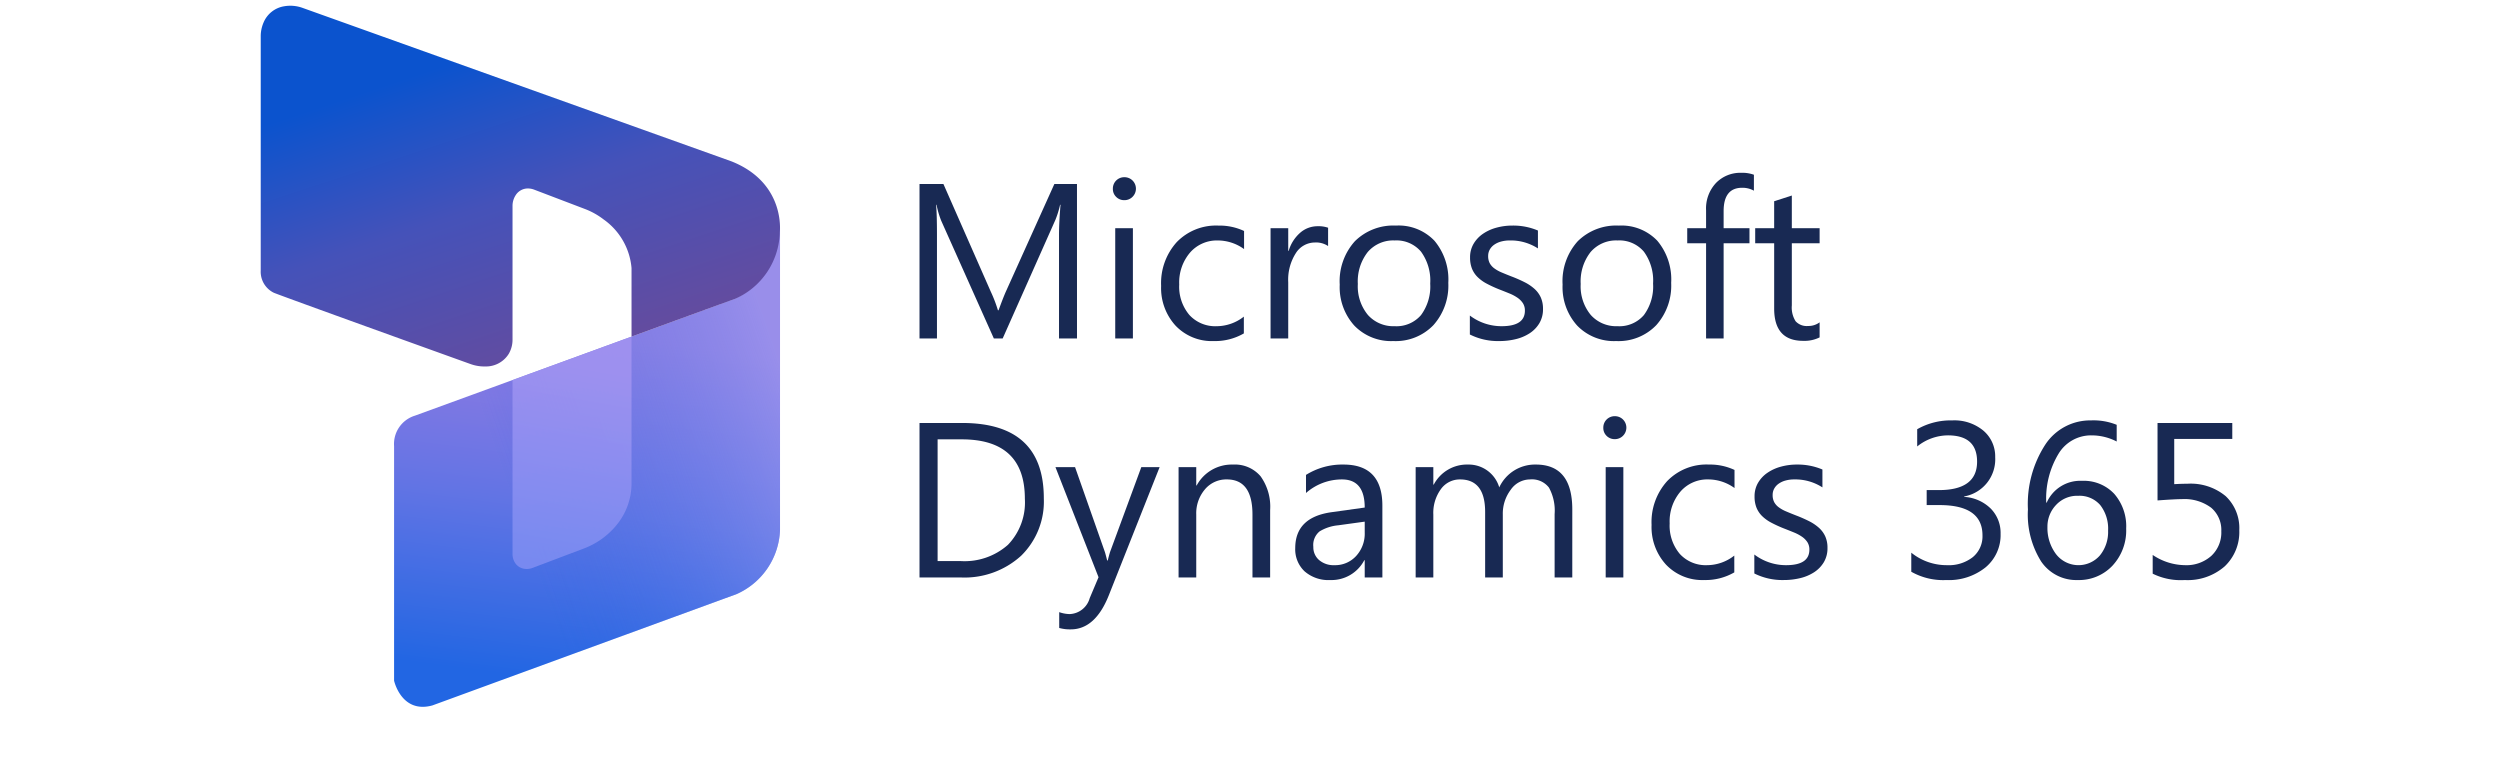
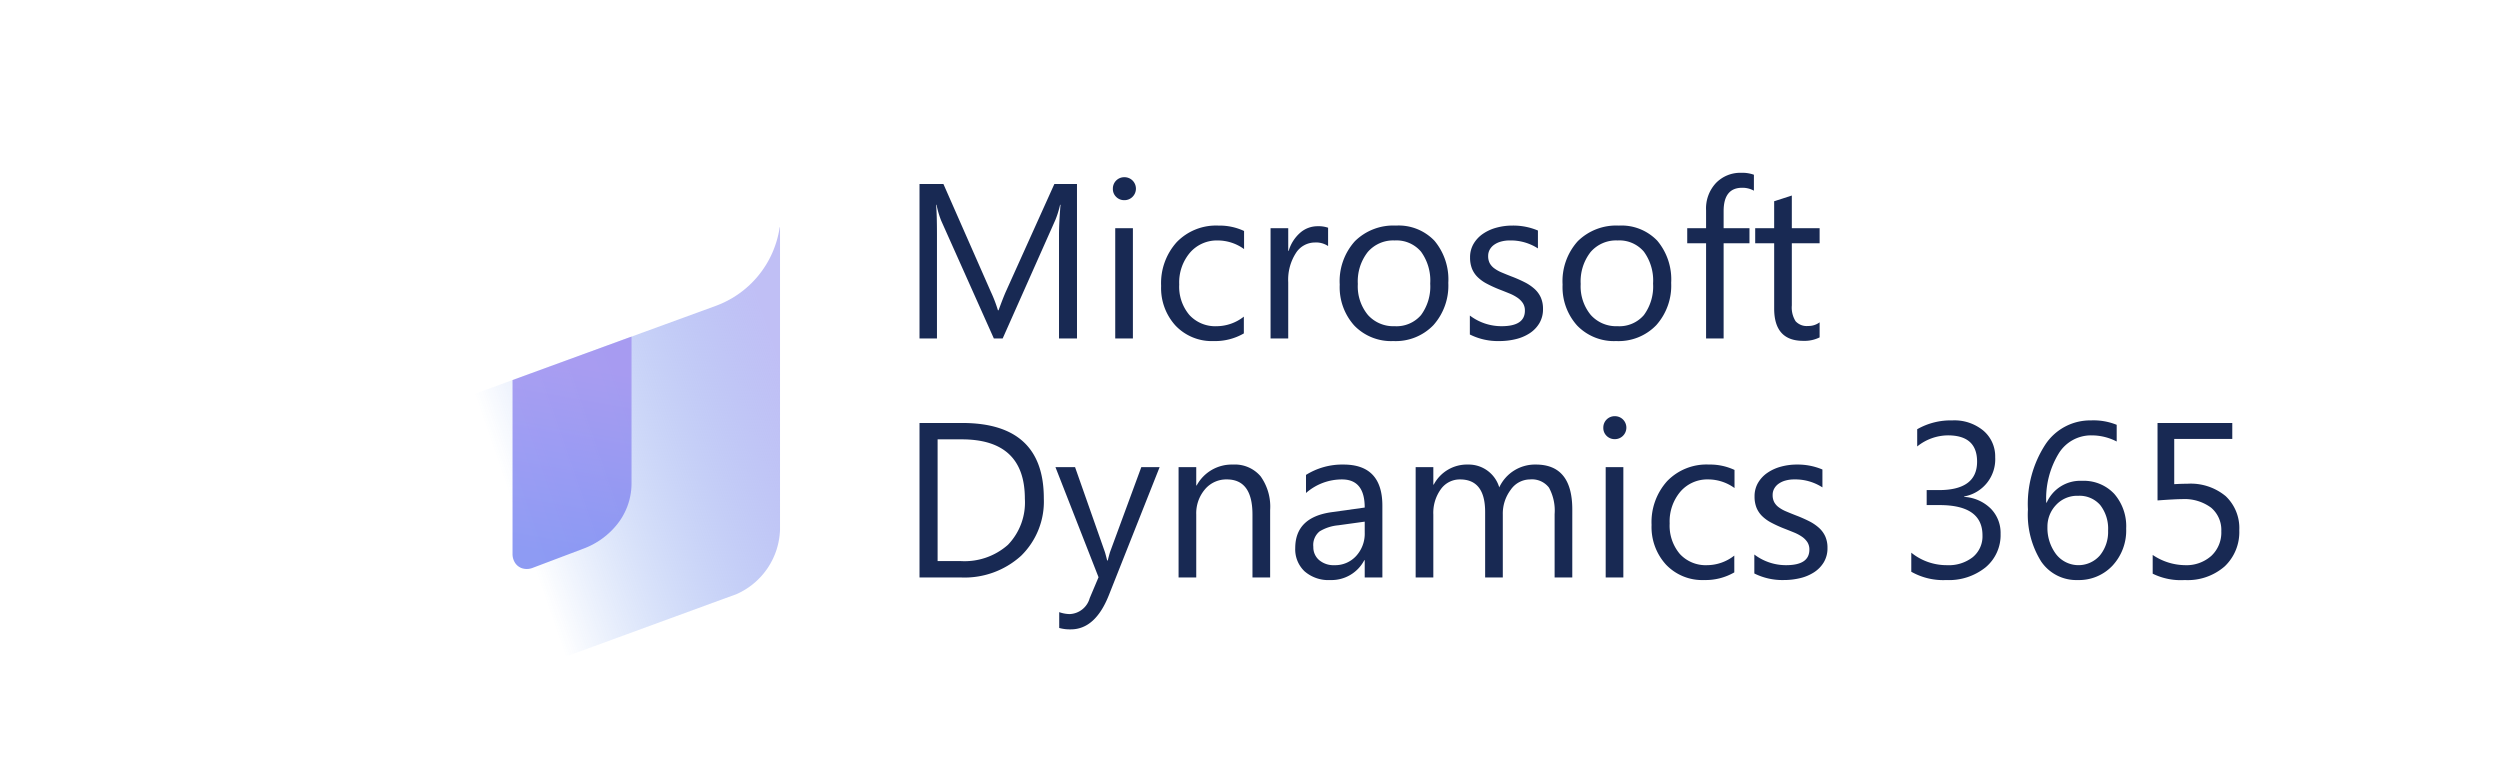
<svg xmlns="http://www.w3.org/2000/svg" width="255" height="78.815" viewBox="0 0 255 78.815">
  <defs>
    <linearGradient id="a" x1="56.988" y1="72.251" x2="63.186" y2="24.041" gradientUnits="userSpaceOnUse">
      <stop offset="0.057" stop-color="#2266e3" />
      <stop offset="0.425" stop-color="#6274e4" />
      <stop offset="0.493" stop-color="#6c75e4" />
      <stop offset="0.788" stop-color="#947be2" />
    </linearGradient>
    <linearGradient id="b" x1="34.744" y1="56.915" x2="80.879" y2="40.971" gradientUnits="userSpaceOnUse">
      <stop offset="0.376" stop-color="#2266e3" stop-opacity="0" />
      <stop offset="0.583" stop-color="#4b77e7" stop-opacity="0.336" />
      <stop offset="1" stop-color="#9b9af0" />
    </linearGradient>
    <linearGradient id="c" x1="45.835" y1="3.327" x2="62.547" y2="53.59" gradientUnits="userSpaceOnUse">
      <stop offset="0.057" stop-color="#0b53ce" />
      <stop offset="0.339" stop-color="#4552b9" />
      <stop offset="0.708" stop-color="#674b9c" />
    </linearGradient>
    <linearGradient id="d" x1="55.898" y1="58.226" x2="61.002" y2="29.27" gradientUnits="userSpaceOnUse">
      <stop offset="0.057" stop-color="#7e8df1" />
      <stop offset="0.713" stop-color="#a193f0" />
    </linearGradient>
  </defs>
  <path d="M109.854,34.524h-1.835v-10.57q0-1.253.154-3.066h-.044a9.787,9.787,0,0,1-.473,1.527l-5.383,12.108h-.901l-5.373-12.02a9.398,9.398,0,0,1-.473-1.615h-.044q.088.945.088,3.087v10.548H93.79V18.769h2.439l4.834,10.987a14.053,14.053,0,0,1,.725,1.89h.066q.472-1.297.758-1.934l4.933-10.943h2.307Z" fill="#182953" />
  <path d="M114.677,20.417a1.142,1.142,0,0,1-.824-.33,1.113,1.113,0,0,1-.34-.835,1.153,1.153,0,0,1,1.164-1.176,1.164,1.164,0,0,1,.841.335,1.173,1.173,0,0,1,0,1.665A1.153,1.153,0,0,1,114.677,20.417Zm.879,14.108h-1.802V23.273h1.802Z" fill="#182953" />
  <path d="M126.873,34.008a5.854,5.854,0,0,1-3.076.78,5.093,5.093,0,0,1-3.884-1.566,5.673,5.673,0,0,1-1.478-4.06,6.237,6.237,0,0,1,1.593-4.466A5.574,5.574,0,0,1,124.28,23.01a5.917,5.917,0,0,1,2.615.55v1.846a4.582,4.582,0,0,0-2.681-.879,3.623,3.623,0,0,0-2.829,1.236,4.69,4.69,0,0,0-1.104,3.247,4.467,4.467,0,0,0,1.038,3.12,3.579,3.579,0,0,0,2.785,1.143,4.517,4.517,0,0,0,2.769-.978Z" fill="#182953" />
  <path d="M135.465,25.097a2.203,2.203,0,0,0-1.362-.362,2.3,2.3,0,0,0-1.929,1.088,5.03,5.03,0,0,0-.775,2.966v5.735h-1.802V23.273H131.4v2.318h.044A3.925,3.925,0,0,1,132.62,23.74a2.681,2.681,0,0,1,1.769-.665,2.948,2.948,0,0,1,1.077.154Z" fill="#182953" />
  <path d="M142.124,34.788a5.218,5.218,0,0,1-3.983-1.577,5.84,5.84,0,0,1-1.489-4.181,6.085,6.085,0,0,1,1.549-4.428,5.571,5.571,0,0,1,4.186-1.593,5.046,5.046,0,0,1,3.928,1.549,6.142,6.142,0,0,1,1.412,4.296,6.045,6.045,0,0,1-1.522,4.313A5.332,5.332,0,0,1,142.124,34.788Zm.132-10.262a3.428,3.428,0,0,0-2.747,1.181,4.851,4.851,0,0,0-1.011,3.258,4.587,4.587,0,0,0,1.022,3.153,3.473,3.473,0,0,0,2.736,1.154,3.294,3.294,0,0,0,2.687-1.132,4.912,4.912,0,0,0,.939-3.219,4.997,4.997,0,0,0-.939-3.252A3.28,3.28,0,0,0,142.256,24.526Z" fill="#182953" />
  <path d="M149.925,34.118V32.184a5.333,5.333,0,0,0,3.241,1.088q2.373,0,2.373-1.582a1.375,1.375,0,0,0-.203-.764,2.032,2.032,0,0,0-.55-.555,4.213,4.213,0,0,0-.813-.434q-.467-.192-1.005-.401a12.826,12.826,0,0,1-1.313-.599,3.965,3.965,0,0,1-.945-.681,2.535,2.535,0,0,1-.571-.862,3.051,3.051,0,0,1-.192-1.132,2.688,2.688,0,0,1,.362-1.401,3.213,3.213,0,0,1,.967-1.022,4.508,4.508,0,0,1,1.379-.621,6.122,6.122,0,0,1,1.599-.209,6.46,6.46,0,0,1,2.615.505V25.339a5.095,5.095,0,0,0-2.857-.813,3.338,3.338,0,0,0-.912.115,2.231,2.231,0,0,0-.698.324,1.502,1.502,0,0,0-.451.5,1.319,1.319,0,0,0-.159.643,1.542,1.542,0,0,0,.159.736,1.614,1.614,0,0,0,.467.527,3.548,3.548,0,0,0,.747.418q.439.187,1,.406a14.031,14.031,0,0,1,1.341.588,4.612,4.612,0,0,1,1.011.681,2.656,2.656,0,0,1,.643.874,2.815,2.815,0,0,1,.226,1.176,2.771,2.771,0,0,1-.368,1.45,3.153,3.153,0,0,1-.983,1.022,4.508,4.508,0,0,1-1.417.604,6.994,6.994,0,0,1-1.681.198A6.388,6.388,0,0,1,149.925,34.118Z" fill="#182953" />
  <path d="M164.856,34.788a5.218,5.218,0,0,1-3.983-1.577,5.84,5.84,0,0,1-1.489-4.181,6.085,6.085,0,0,1,1.549-4.428A5.571,5.571,0,0,1,165.12,23.01a5.046,5.046,0,0,1,3.928,1.549,6.142,6.142,0,0,1,1.412,4.296,6.045,6.045,0,0,1-1.522,4.313A5.332,5.332,0,0,1,164.856,34.788Zm.132-10.262a3.428,3.428,0,0,0-2.747,1.181,4.851,4.851,0,0,0-1.011,3.258,4.586,4.586,0,0,0,1.022,3.153,3.472,3.472,0,0,0,2.736,1.154,3.294,3.294,0,0,0,2.687-1.132,4.913,4.913,0,0,0,.939-3.219,4.997,4.997,0,0,0-.939-3.252A3.28,3.28,0,0,0,164.988,24.526Z" fill="#182953" />
  <path d="M178.898,19.45a2.399,2.399,0,0,0-1.198-.297q-1.89,0-1.89,2.385v1.736h2.637v1.538h-2.637v9.713H174.02V24.811H172.097V23.273H174.02V21.449a3.791,3.791,0,0,1,1.022-2.796,3.45,3.45,0,0,1,2.549-1.027,3.529,3.529,0,0,1,1.308.198Z" fill="#182953" />
  <path d="M185.601,34.414a3.477,3.477,0,0,1-1.681.352q-2.955,0-2.955-3.296V24.811H179.03V23.273h1.934v-2.747l1.802-.582v3.329h2.835v1.538h-2.835v6.34a2.623,2.623,0,0,0,.385,1.615,1.532,1.532,0,0,0,1.274.484,1.896,1.896,0,0,0,1.176-.373Z" fill="#182953" />
  <path d="M93.79,58.9V43.144h4.351q8.328,0,8.328,7.68a7.74,7.74,0,0,1-2.313,5.862A8.581,8.581,0,0,1,97.965,58.9ZM95.636,44.814V57.23h2.352a6.672,6.672,0,0,0,4.823-1.659,6.22,6.22,0,0,0,1.725-4.703q0-6.054-6.438-6.054Z" fill="#182953" />
  <path d="M118.281,47.649l-5.175,13.053q-1.384,3.494-3.89,3.494a4.124,4.124,0,0,1-1.176-.143v-1.615a3.336,3.336,0,0,0,1.066.198A2.209,2.209,0,0,0,111.15,61.01l.901-2.132-4.395-11.229h2L112.7,56.307q.054.165.23.857h.066q.055-.264.22-.835l3.197-8.68Z" fill="#182953" />
  <path d="M129.554,58.9h-1.802V52.483q0-3.582-2.615-3.582a2.837,2.837,0,0,0-2.236,1.016,3.767,3.767,0,0,0-.884,2.565V58.9h-1.802V47.649h1.802v1.868h.044a4.061,4.061,0,0,1,3.692-2.131,3.442,3.442,0,0,1,2.824,1.192,5.31,5.31,0,0,1,.978,3.445Z" fill="#182953" />
  <path d="M141.003,58.9h-1.802V57.142h-.044a3.773,3.773,0,0,1-3.461,2.022,3.698,3.698,0,0,1-2.631-.89,3.082,3.082,0,0,1-.951-2.362q0-3.153,3.714-3.67l3.373-.472q0-2.868-2.319-2.868a5.538,5.538,0,0,0-3.67,1.384V48.44a6.971,6.971,0,0,1,3.824-1.055q3.966,0,3.966,4.197Zm-1.802-5.692-2.714.374a4.408,4.408,0,0,0-1.89.621A1.79,1.79,0,0,0,133.96,55.78a1.717,1.717,0,0,0,.588,1.346,2.271,2.271,0,0,0,1.566.522,2.892,2.892,0,0,0,2.214-.94,3.355,3.355,0,0,0,.874-2.379Z" fill="#182953" />
  <path d="M160.373,58.9h-1.802V52.44a4.873,4.873,0,0,0-.577-2.703,2.188,2.188,0,0,0-1.939-.835,2.401,2.401,0,0,0-1.961,1.055,4.036,4.036,0,0,0-.808,2.527V58.9h-1.802V52.22q0-3.318-2.56-3.318a2.371,2.371,0,0,0-1.956.994,4.111,4.111,0,0,0-.769,2.587V58.9h-1.802V47.649H146.2v1.78h.044a3.822,3.822,0,0,1,3.494-2.044,3.249,3.249,0,0,1,3.186,2.329,4.015,4.015,0,0,1,3.736-2.329q3.714,0,3.714,4.582Z" fill="#182953" />
  <path d="M164.702,44.792a1.142,1.142,0,0,1-.824-.33,1.112,1.112,0,0,1-.34-.835,1.153,1.153,0,0,1,1.164-1.175,1.164,1.164,0,0,1,.841.335,1.173,1.173,0,0,1,0,1.665A1.153,1.153,0,0,1,164.702,44.792Zm.879,14.108H163.78V47.649h1.802Z" fill="#182953" />
  <path d="M176.899,58.383a5.854,5.854,0,0,1-3.077.78,5.093,5.093,0,0,1-3.884-1.566,5.673,5.673,0,0,1-1.478-4.06,6.236,6.236,0,0,1,1.593-4.466,5.574,5.574,0,0,1,4.252-1.687,5.916,5.916,0,0,1,2.615.55v1.846a4.581,4.581,0,0,0-2.681-.879,3.623,3.623,0,0,0-2.829,1.236,4.69,4.69,0,0,0-1.104,3.247,4.466,4.466,0,0,0,1.038,3.12,3.578,3.578,0,0,0,2.785,1.143,4.517,4.517,0,0,0,2.769-.978Z" fill="#182953" />
  <path d="M178.942,58.494V56.56a5.333,5.333,0,0,0,3.241,1.088q2.373,0,2.373-1.582a1.375,1.375,0,0,0-.203-.764,2.03,2.03,0,0,0-.549-.555,4.223,4.223,0,0,0-.813-.434q-.467-.192-1.005-.401a12.828,12.828,0,0,1-1.313-.599,3.966,3.966,0,0,1-.945-.681,2.535,2.535,0,0,1-.571-.862,3.051,3.051,0,0,1-.192-1.132,2.688,2.688,0,0,1,.362-1.401,3.212,3.212,0,0,1,.967-1.022,4.508,4.508,0,0,1,1.379-.621,6.121,6.121,0,0,1,1.599-.209,6.46,6.46,0,0,1,2.615.505v1.824a5.096,5.096,0,0,0-2.857-.813,3.342,3.342,0,0,0-.912.115,2.236,2.236,0,0,0-.698.324,1.501,1.501,0,0,0-.451.5,1.319,1.319,0,0,0-.159.643,1.542,1.542,0,0,0,.159.736,1.615,1.615,0,0,0,.467.527,3.545,3.545,0,0,0,.747.418q.439.187,1,.406a14.04,14.04,0,0,1,1.34.588,4.61,4.61,0,0,1,1.011.681,2.656,2.656,0,0,1,.643.874,2.813,2.813,0,0,1,.226,1.176,2.771,2.771,0,0,1-.368,1.45,3.153,3.153,0,0,1-.983,1.022,4.509,4.509,0,0,1-1.417.604,6.998,6.998,0,0,1-1.681.198A6.388,6.388,0,0,1,178.942,58.494Z" fill="#182953" />
  <path d="M194.951,58.318V56.373a5.733,5.733,0,0,0,3.648,1.275,3.965,3.965,0,0,0,2.631-.824,2.746,2.746,0,0,0,.983-2.219q0-3.087-4.384-3.087h-1.308V49.989h1.242q3.9,0,3.9-2.901,0-2.681-2.978-2.681a5.052,5.052,0,0,0-3.131,1.132V43.782a6.882,6.882,0,0,1,3.582-.901,4.625,4.625,0,0,1,3.181,1.055A3.446,3.446,0,0,1,203.51,46.638a3.851,3.851,0,0,1-3.164,4v.044a4.215,4.215,0,0,1,2.708,1.192,3.521,3.521,0,0,1,1.006,2.565,4.286,4.286,0,0,1-1.522,3.423,5.965,5.965,0,0,1-4.016,1.302A6.589,6.589,0,0,1,194.951,58.318Z" fill="#182953" />
  <path d="M215.903,43.331v1.703a5.551,5.551,0,0,0-2.571-.626,3.868,3.868,0,0,0-3.357,1.868,8.82,8.82,0,0,0-1.258,4.999h.044a3.736,3.736,0,0,1,3.604-2.23,4.25,4.25,0,0,1,3.285,1.324,5.026,5.026,0,0,1,1.22,3.543,5.267,5.267,0,0,1-1.396,3.785,4.685,4.685,0,0,1-3.549,1.467,4.33,4.33,0,0,1-3.725-1.89,9.009,9.009,0,0,1-1.351-5.307,11.144,11.144,0,0,1,1.769-6.614,5.48,5.48,0,0,1,4.67-2.472A6.283,6.283,0,0,1,215.903,43.331ZM211.97,50.572a2.929,2.929,0,0,0-2.263.945,3.187,3.187,0,0,0-.868,2.23,4.442,4.442,0,0,0,.863,2.757,2.895,2.895,0,0,0,4.488.149,3.787,3.787,0,0,0,.835-2.522,3.917,3.917,0,0,0-.802-2.615A2.793,2.793,0,0,0,211.97,50.572Z" fill="#182953" />
  <path d="M219.574,58.515V56.603a5.99,5.99,0,0,0,3.285,1.044,3.807,3.807,0,0,0,2.692-.945,3.249,3.249,0,0,0,1.022-2.505,2.971,2.971,0,0,0-1.044-2.417,4.559,4.559,0,0,0-2.989-.868q-.66,0-2.472.132v-7.9h7.625V44.77h-5.922V49.385q.725-.044,1.341-.044A5.58,5.58,0,0,1,227.023,50.61a4.483,4.483,0,0,1,1.384,3.478,4.808,4.808,0,0,1-1.489,3.681,5.731,5.731,0,0,1-4.082,1.395A6.47,6.47,0,0,1,219.574,58.515Z" fill="#182953" />
-   <path d="M40.196,45.497V69.43s.746,3.386,3.903,2.525l31.05-11.364a7.448,7.448,0,0,0,4.412-6.543V23.231s-.509,5.201-4.527,7.229L42.32,42.398A3.021,3.021,0,0,0,40.196,45.497Z" fill="url(#a)" />
  <path d="M40.196,45.497V69.43s.746,3.386,3.903,2.525l31.05-11.364a7.448,7.448,0,0,0,4.412-6.543V23.204s-.013-.151-.052.097a10.098,10.098,0,0,1-6.528,7.908L42.32,42.398A3.021,3.021,0,0,0,40.196,45.497Z" opacity="0.63" fill="url(#b)" />
-   <path d="M26.879,2.309a3.532,3.532,0,0,0-.285,1.426V27.59a2.386,2.386,0,0,0,1.342,2.274c1.315.526,17.362,6.3,20.035,7.261a4.152,4.152,0,0,0,1.553.254,2.73,2.73,0,0,0,2.379-1.305,2.854,2.854,0,0,0,.375-1.446V21.017a1.984,1.984,0,0,1,.31-1.09,1.465,1.465,0,0,1,1.231-.703,1.816,1.816,0,0,1,.689.129l5.137,1.957a7.479,7.479,0,0,1,1.917,1.068,6.768,6.768,0,0,1,2.854,4.965v6.992L75.034,30.46a7.634,7.634,0,0,0,4.5-6.583c.004-.101.009-.203.016-.304.053-.76.124-5.105-4.946-7.117L30.876.81A3.653,3.653,0,0,0,29.015.635,2.753,2.753,0,0,0,26.879,2.309Z" fill="url(#c)" />
  <path d="M52.278,38.764V56.499a1.664,1.664,0,0,0,.225.857,1.359,1.359,0,0,0,.838.633,1.628,1.628,0,0,0,.99-.067L59.518,55.96A7.904,7.904,0,0,0,62.844,53.61a6.686,6.686,0,0,0,1.572-4.267V34.334Z" opacity="0.88" fill="url(#d)" />
</svg>